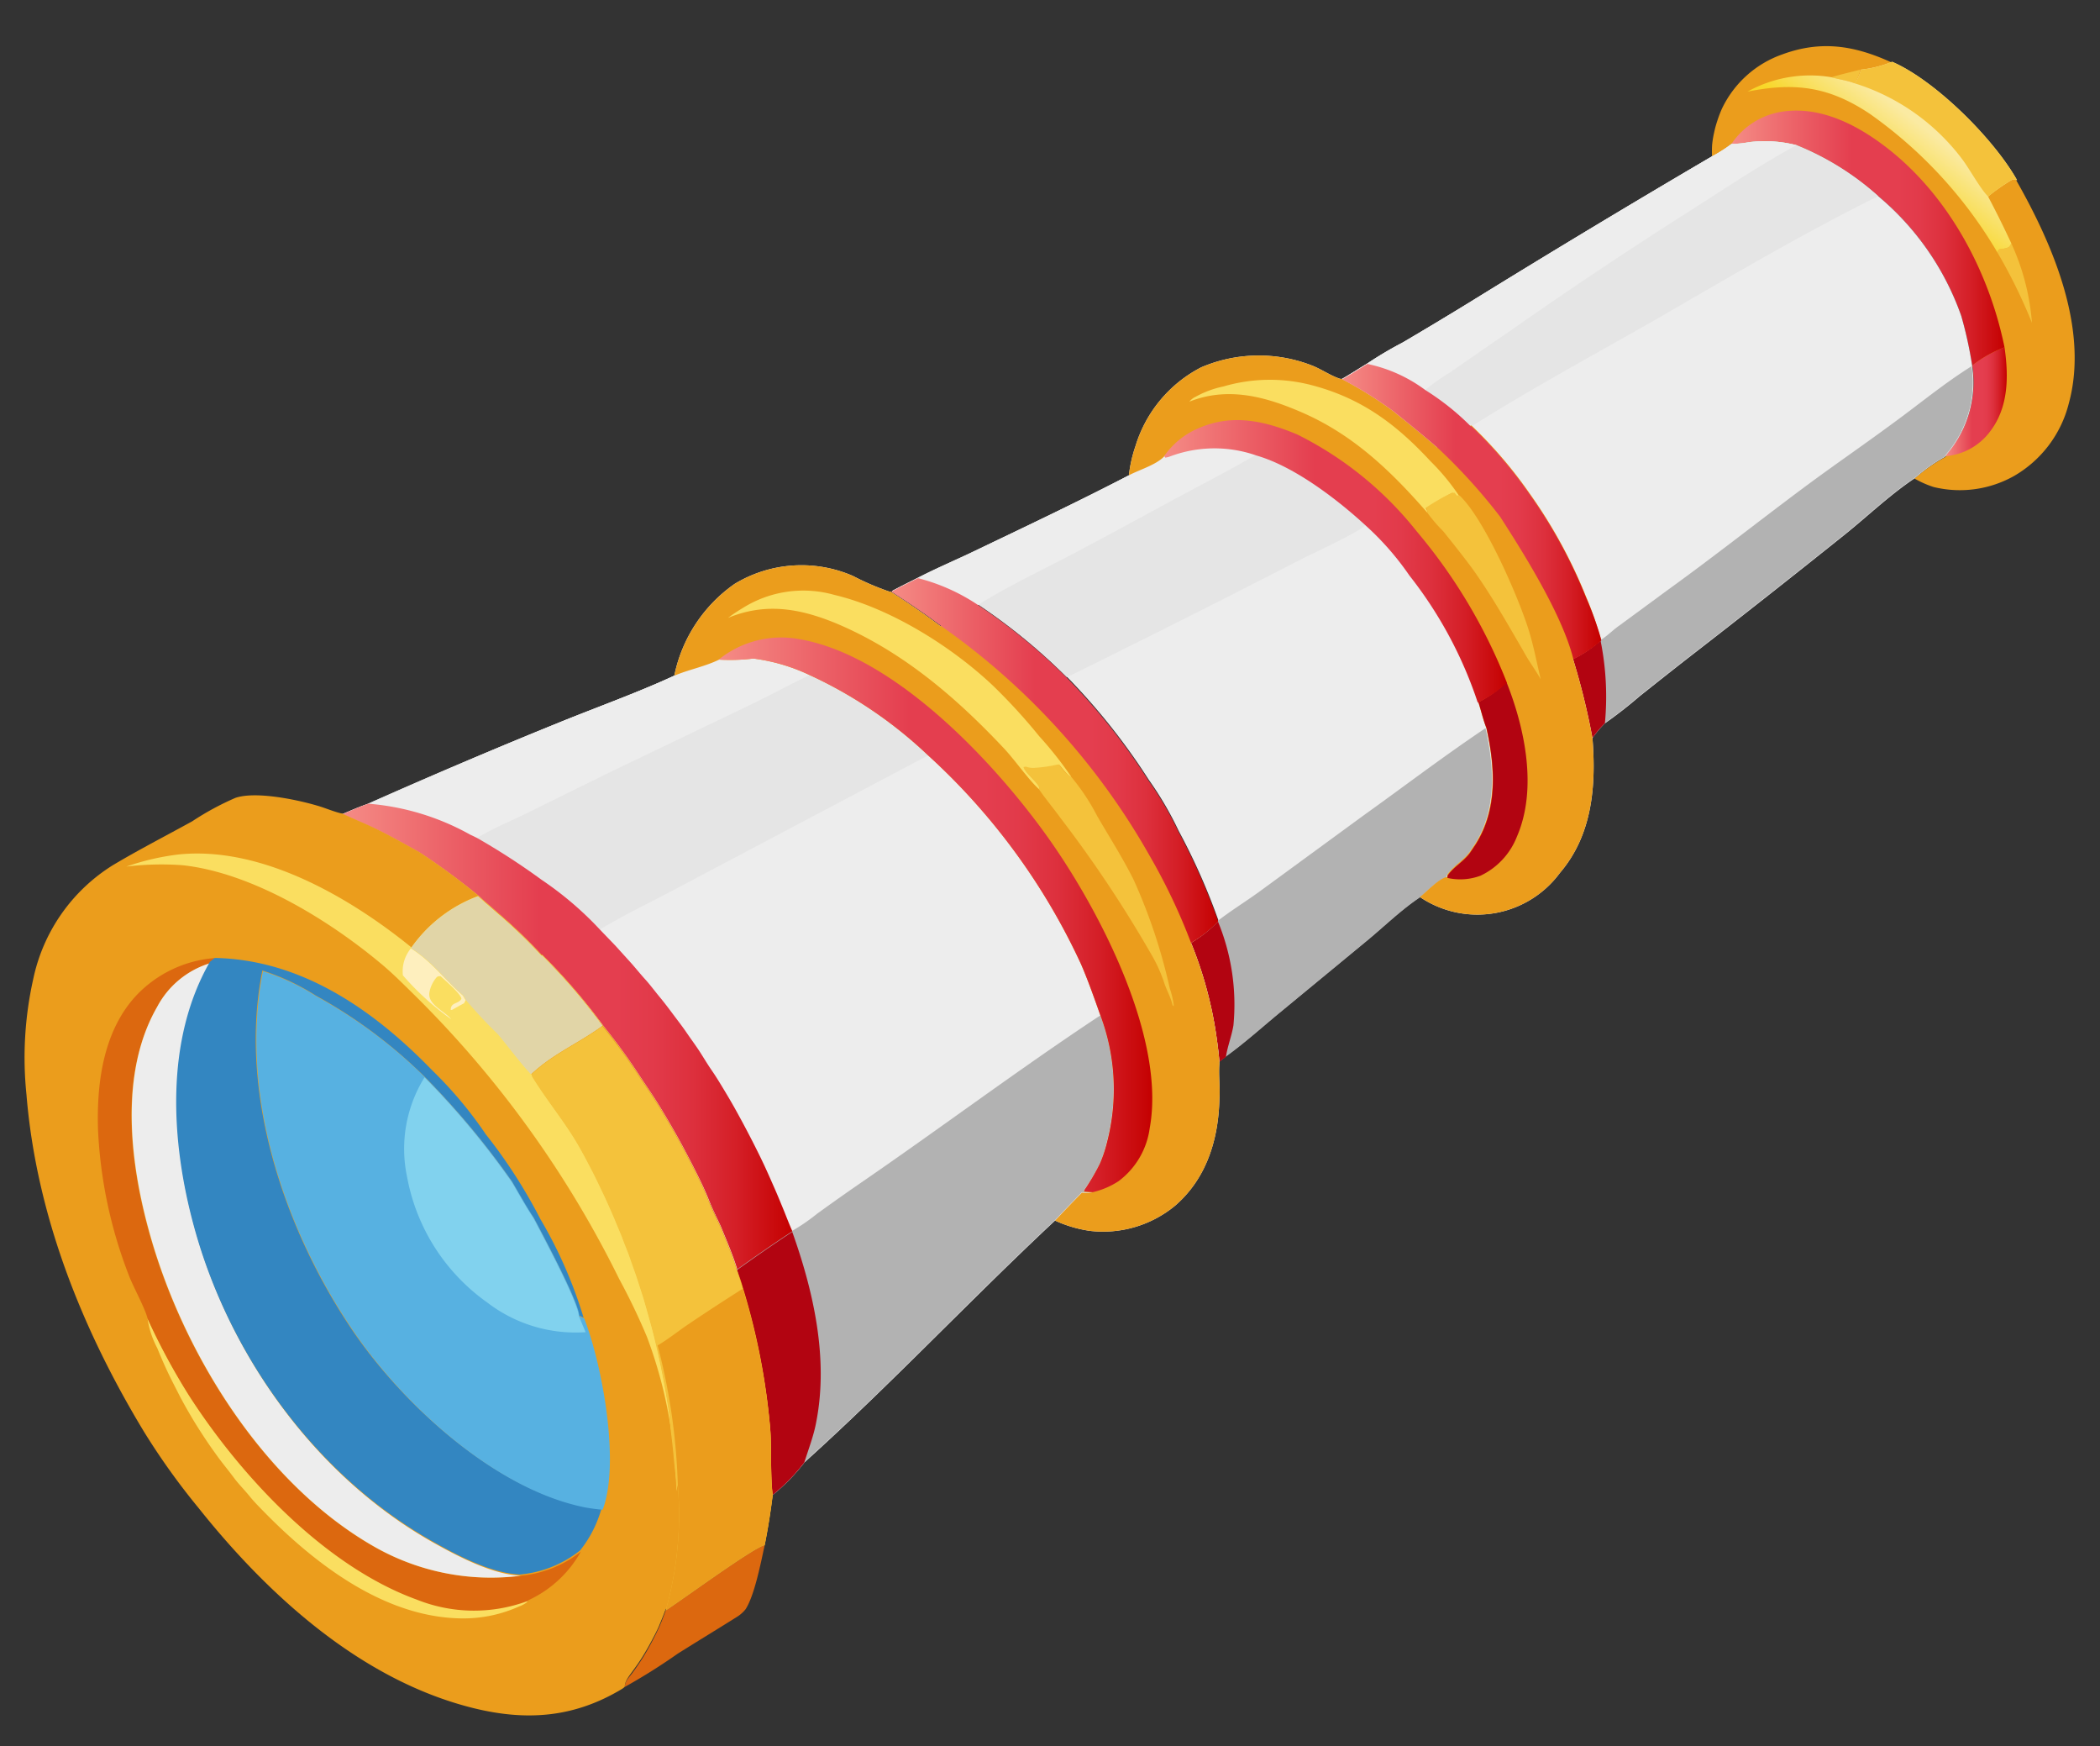
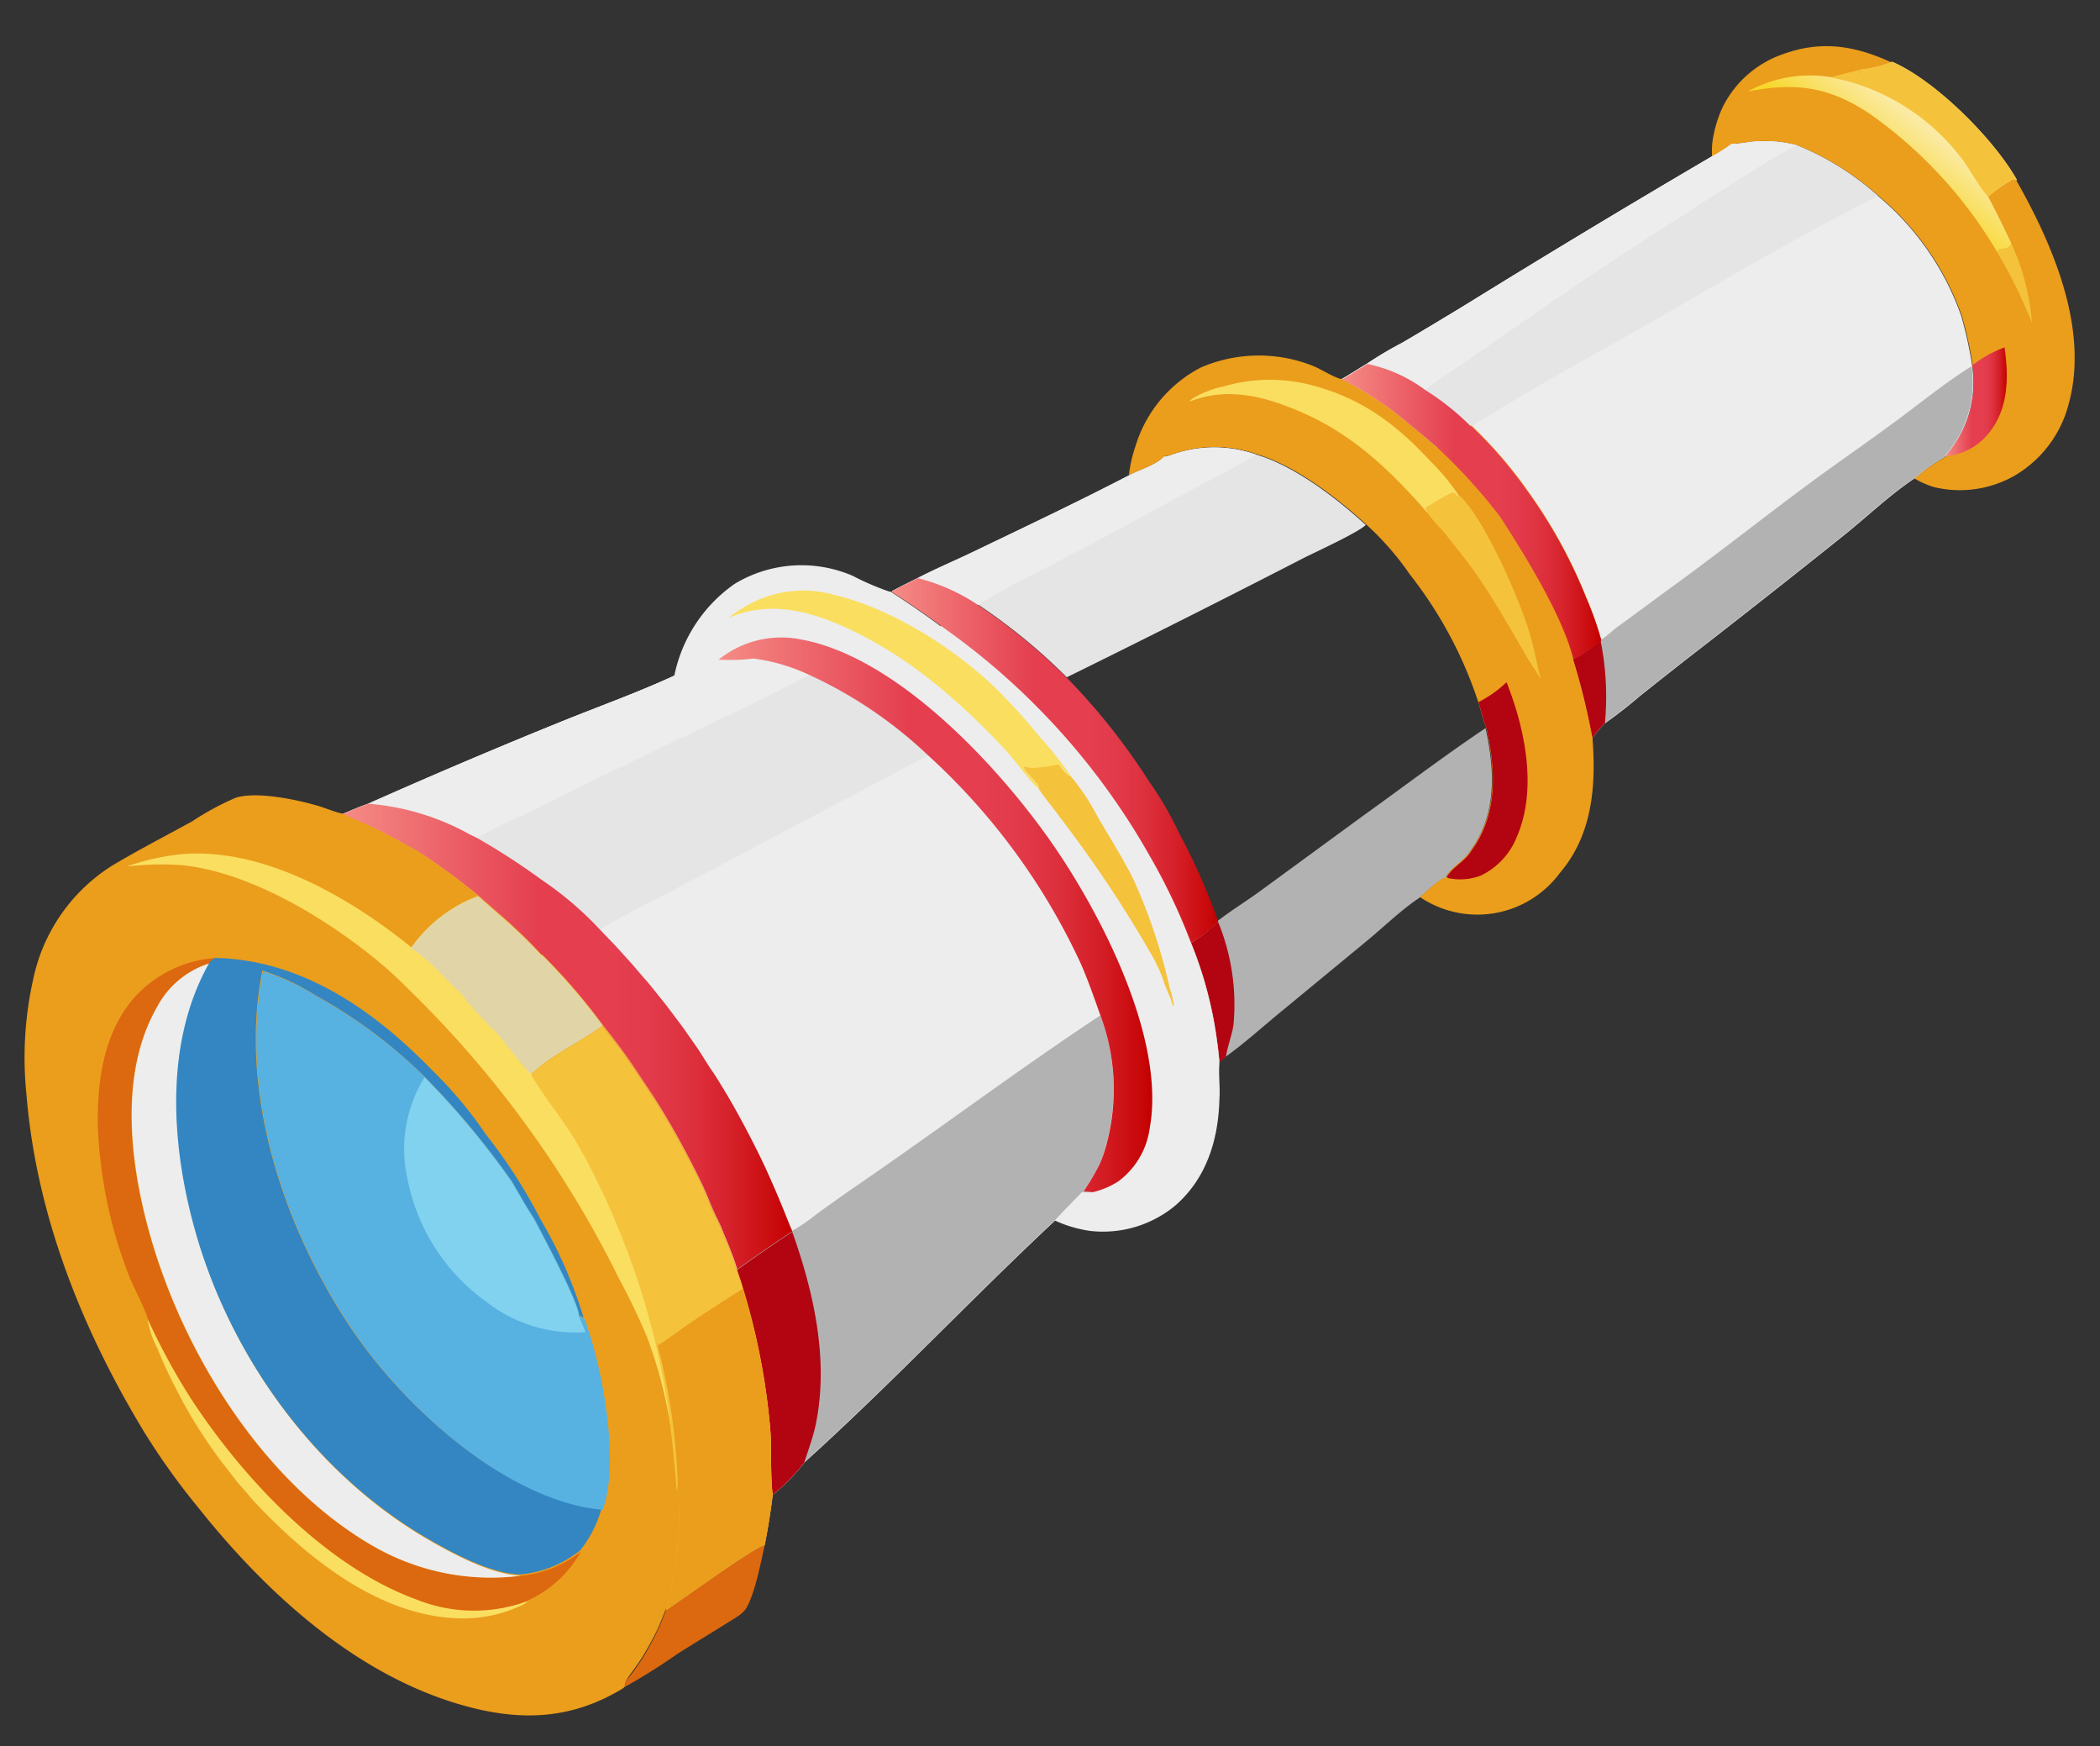
<svg xmlns="http://www.w3.org/2000/svg" xmlns:xlink="http://www.w3.org/1999/xlink" viewBox="0 0 173.78 144.47">
  <rect x="0" y="0" width="173.78" height="144.47" fill="#333333" stroke="none" />
  <defs>
    <style>.cls-1{fill:#dc680f;}.cls-2{fill:#eb9d1c;}.cls-3{fill:#f4c23b;}.cls-4{fill:url(#linear-gradient);}.cls-5{fill:url(#linear-gradient-2);}.cls-6{fill:url(#linear-gradient-3);}.cls-7{fill:#ededed;}.cls-8{fill:#b2b2b2;}.cls-9{fill:#b20411;}.cls-10{fill:#e5e5e5;}.cls-11{fill:#fade60;}.cls-12{fill:url(#linear-gradient-4);}.cls-13{fill:url(#linear-gradient-5);}.cls-14{fill:url(#linear-gradient-6);}.cls-15{fill:url(#linear-gradient-7);}.cls-16{fill:url(#linear-gradient-8);}.cls-17{fill:#feefbe;}.cls-18{fill:#e1d5a7;}.cls-19{fill:#3386c1;}.cls-20{fill:#57b1e1;}.cls-21{fill:#81d2ee;}</style>
    <linearGradient id="linear-gradient" x1="160.97" y1="33.27" x2="166.07" y2="33.27" gradientUnits="userSpaceOnUse">
      <stop offset="0" stop-color="#f58c86" />
      <stop offset="0.23" stop-color="#ec6268" />
      <stop offset="0.44" stop-color="#e43e4f" />
      <stop offset="0.61" stop-color="#e43e4f" />
      <stop offset="0.69" stop-color="#e23a4a" />
      <stop offset="0.78" stop-color="#dd303d" />
      <stop offset="0.88" stop-color="#d41e26" />
      <stop offset="0.98" stop-color="#c70607" />
      <stop offset="1" stop-color="#c40000" />
    </linearGradient>
    <linearGradient id="linear-gradient-2" x1="368.23" y1="-402.61" x2="369.08" y2="-401.52" gradientTransform="matrix(3.91, 0, 0, -3.91, -1283.01, -1558.71)" gradientUnits="userSpaceOnUse">
      <stop offset="0" stop-color="#f8d729" />
      <stop offset="1" stop-color="#faeaa2" />
    </linearGradient>
    <linearGradient id="linear-gradient-3" x1="143.28" y1="19.7" x2="165.88" y2="19.7" xlink:href="#linear-gradient" />
    <linearGradient id="linear-gradient-4" x1="111.02" y1="42.34" x2="132.47" y2="42.34" xlink:href="#linear-gradient" />
    <linearGradient id="linear-gradient-5" x1="96.34" y1="46.42" x2="124.67" y2="46.42" xlink:href="#linear-gradient" />
    <linearGradient id="linear-gradient-6" x1="28.3" y1="85.77" x2="65.52" y2="85.77" xlink:href="#linear-gradient" />
    <linearGradient id="linear-gradient-7" x1="73.71" y1="62.91" x2="100.79" y2="62.91" xlink:href="#linear-gradient" />
    <linearGradient id="linear-gradient-8" x1="59.47" y1="75.68" x2="95.35" y2="75.68" xlink:href="#linear-gradient" />
  </defs>
  <g id="Layer_2" data-name="Layer 2">
    <path class="cls-1" d="M55.09,133.23c1.25-.8,7.32-5.25,8.19-5.4-.31,1.41-.83,4.13-1.58,5.3a2.88,2.88,0,0,1-.79.68c-1.59,1-3.24,2-4.83,3a49.51,49.51,0,0,1-4.38,2.75c0-.46.38-.82.64-1.17s.57-.8.83-1.21.5-.84.73-1.27.45-.87.65-1.31S54.92,133.69,55.09,133.23Z" />
    <path class="cls-2" d="M141.68,13a8.77,8.77,0,0,1,0-1,8.35,8.35,0,0,1,.16-1,8.68,8.68,0,0,1,.27-1,10.09,10.09,0,0,1,.38-1,8.74,8.74,0,0,1,5-4.5c3.23-1.19,6-.73,9.05.67,3.58,1.55,8.42,6.38,10.34,9.8,3,5.29,6,12.24,4.32,18.4a9.65,9.65,0,0,1-4.52,6,9.14,9.14,0,0,1-6.67.92,8.26,8.26,0,0,1-1.58-.7A14,14,0,0,1,161,37.8c.07-.12.17-.23.25-.34a9.08,9.08,0,0,0,2-7.16v-.06a33.26,33.26,0,0,0-.9-4.1,22.75,22.75,0,0,0-6.87-9.91A23,23,0,0,0,148.66,12a10.61,10.61,0,0,0-3.93-.25,8.92,8.92,0,0,1-1.45.15A11.24,11.24,0,0,1,141.68,13Z" />
    <path class="cls-3" d="M151.55,6.39c.79-.24,1.6-.42,2.4-.63a4.37,4.37,0,0,1-.45,1.14C152.89,6.66,152.19,6.57,151.55,6.39Z" />
    <path class="cls-3" d="M166.44,20.13a19.34,19.34,0,0,1,1.71,6.58,43.89,43.89,0,0,0-2.87-5.84c.08-.19,0-.1.17-.25a3.83,3.83,0,0,0,.59-.1C166.3,20.44,166.32,20.36,166.44,20.13Z" />
    <path class="cls-4" d="M163.2,30.24a9.84,9.84,0,0,1,2.68-1.5c.35,2.45.33,5-1.23,7a5.1,5.1,0,0,1-3.68,2c.07-.12.17-.23.25-.34a9.08,9.08,0,0,0,2-7.16Z" />
    <path class="cls-5" d="M156.58,5.11c3.58,1.55,8.42,6.38,10.34,9.8-.22-.06-.26-.12-.48,0a15.07,15.07,0,0,0-1.92,1.35q1,1.89,1.92,3.87c-.12.23-.14.31-.4.39a3.83,3.83,0,0,1-.59.1c-.15.15-.09.06-.17.25A36.92,36.92,0,0,0,154.75,9.43c-3.38-2.26-6.18-2.64-10.14-1.85a10.64,10.64,0,0,1,6.94-1.19c.64.18,1.34.27,1.95.51A4.37,4.37,0,0,0,154,5.76,9.57,9.57,0,0,0,156.58,5.11Z" />
    <path class="cls-3" d="M156.58,5.11c3.58,1.55,8.42,6.38,10.34,9.8-.22-.06-.26-.12-.48,0a15.07,15.07,0,0,0-1.92,1.35c-.67-.68-1.5-2.23-2.13-3.07A17.72,17.72,0,0,0,153.5,6.9,4.37,4.37,0,0,0,154,5.76,9.57,9.57,0,0,0,156.58,5.11Z" />
-     <path class="cls-6" d="M143.28,11.91a6.17,6.17,0,0,1,4.31-2.69c3.1-.42,6.06,1.1,8.45,2.93,5.16,3.94,8.56,10.29,9.84,16.59a9.84,9.84,0,0,0-2.68,1.5,33.26,33.26,0,0,0-.9-4.1,22.75,22.75,0,0,0-6.87-9.91A23,23,0,0,0,148.66,12a10.61,10.61,0,0,0-3.93-.25A8.92,8.92,0,0,1,143.28,11.91Z" />
    <path class="cls-7" d="M143.28,11.91a8.92,8.92,0,0,0,1.45-.15,10.61,10.61,0,0,1,3.93.25,23,23,0,0,1,6.77,4.22,22.75,22.75,0,0,1,6.87,9.91,33.26,33.26,0,0,1,.9,4.1v.06a9.08,9.08,0,0,1-2,7.16c-.08.11-.18.22-.25.34a14,14,0,0,0-2.5,1.77c-2,1.33-3.82,3.07-5.69,4.58q-6.59,5.28-13.26,10.44c-1.28,1-2.54,2-3.8,3a36.75,36.75,0,0,1-2.91,2.27,9,9,0,0,0-1.05,1.26,58.49,58.49,0,0,0-1.61-6.55,10.25,10.25,0,0,0,2.3-1.54l0-.1a27,27,0,0,0-1.22-3.51,41.08,41.08,0,0,0-4.71-8.6,36.66,36.66,0,0,0-4.77-5.56h-.06a20.49,20.49,0,0,0-2.79,1.81c-1.16-1.08-2.38-2.06-3.63-3A31.82,31.82,0,0,0,111,31.38c.71-.4,1.39-.85,2.09-1.27a32.17,32.17,0,0,1,3-1.78q2.72-1.6,5.43-3.26,10-6.18,20.13-12.12A11.24,11.24,0,0,0,143.28,11.91Z" />
    <path class="cls-8" d="M132.47,52.94c.54-.33,1-.82,1.55-1.2l4-2.94c3.77-2.72,7.41-5.6,11.14-8.38,2.44-1.82,5-3.57,7.41-5.35,2.18-1.58,4.3-3.35,6.58-4.77a9.08,9.08,0,0,1-2,7.16c-.08.11-.18.22-.25.34a14,14,0,0,0-2.5,1.77c-2,1.33-3.82,3.07-5.69,4.58q-6.59,5.28-13.26,10.44c-1.28,1-2.54,2-3.8,3a36.75,36.75,0,0,1-2.91,2.27,9,9,0,0,0-1.05,1.26,58.49,58.49,0,0,0-1.61-6.55,10.25,10.25,0,0,0,2.3-1.54Z" />
    <path class="cls-9" d="M132.45,53a23.36,23.36,0,0,1,.36,6.83,9,9,0,0,0-1.05,1.26,58.49,58.49,0,0,0-1.61-6.55A10.25,10.25,0,0,0,132.45,53Z" />
    <path class="cls-10" d="M143.28,11.91a8.92,8.92,0,0,0,1.45-.15,10.61,10.61,0,0,1,3.93.25,23,23,0,0,1,6.77,4.22C149,19.4,142.8,23.11,136.59,26.68c-5,2.84-10,5.56-14.82,8.59h-.06a20.49,20.49,0,0,0-2.79,1.81c-1.16-1.08-2.38-2.06-3.63-3A31.82,31.82,0,0,0,111,31.38c.71-.4,1.39-.85,2.09-1.27a32.17,32.17,0,0,1,3-1.78q2.72-1.6,5.43-3.26,10-6.18,20.13-12.12A11.24,11.24,0,0,0,143.28,11.91Z" />
    <path class="cls-7" d="M143.28,11.91a8.92,8.92,0,0,0,1.45-.15,10.61,10.61,0,0,1,3.93.25c-2.9,1.58-5.62,3.39-8.4,5.17q-7.78,4.93-15.33,10.22-2.49,1.71-5,3.45a17.13,17.13,0,0,0-2,1.42h0c-.85.63-1.72,1.21-2.61,1.78A31.82,31.82,0,0,0,111,31.38c.71-.4,1.39-.85,2.09-1.27a32.17,32.17,0,0,1,3-1.78q2.72-1.6,5.43-3.26,10-6.18,20.13-12.12A11.24,11.24,0,0,0,143.28,11.91Z" />
-     <path class="cls-7" d="M93.42,39.32a11.11,11.11,0,0,1,.54-2.4,10.9,10.9,0,0,1,5.44-6.53,12.13,12.13,0,0,1,9.15-.16c.8.31,1.55.85,2.35,1.11l.12,0a31.82,31.82,0,0,1,4.27,2.67c1.25,1,2.47,2,3.63,3a20.49,20.49,0,0,1,2.79-1.81h.06a36.66,36.66,0,0,1,4.77,5.56,41.08,41.08,0,0,1,4.71,8.6,27,27,0,0,1,1.22,3.51l0,.1a10.25,10.25,0,0,1-2.3,1.54,58.49,58.49,0,0,1,1.61,6.55c.31,3.95,0,8-2.69,11.15a8.49,8.49,0,0,1-11.59,2c-1.49,1-2.84,2.31-4.23,3.47l-7.41,6.11c-1.44,1.19-2.87,2.48-4.39,3.57l-.54.42c-.07-.84-.18-1.68-.31-2.52s-.3-1.67-.49-2.49-.42-1.65-.68-2.45-.55-1.61-.87-2.39a9.73,9.73,0,0,0,2.23-1.76v-.07a52.53,52.53,0,0,0-3.27-7.36,27.87,27.87,0,0,0-2.47-4.22,53,53,0,0,0-6.77-8.52,48.51,48.51,0,0,0-7.32-6h0c-1,.66-2.11,1-3,1.75-1.35-1-2.74-2-4.15-2.87.72-.39,1.46-.75,2.19-1.12,1.49-.77,3.06-1.43,4.58-2.16C84.81,43.59,89.17,41.53,93.42,39.32Z" />
    <path class="cls-8" d="M100.79,76.17c1.09-.84,2.27-1.57,3.38-2.37l8.64-6.32c3.38-2.42,6.67-4.93,10.12-7.24.72,3.23.95,6.72-.91,9.64l-.43.64c-.52.75-1.41,1.2-1.89,1.94l0,.17c-.63.06-1.72,1.24-2.25,1.65-1.49,1-2.84,2.31-4.23,3.47l-7.41,6.11c-1.44,1.19-2.87,2.48-4.39,3.57l-.54.42c-.07-.84-.18-1.68-.31-2.52s-.3-1.67-.49-2.49-.42-1.65-.68-2.45-.55-1.61-.87-2.39a9.73,9.73,0,0,0,2.23-1.76Z" />
    <path class="cls-9" d="M100.79,76.24a18,18,0,0,1,1.28,8.58c-.14.88-.49,1.73-.62,2.61l-.54.42c-.07-.84-.18-1.68-.31-2.52s-.3-1.67-.49-2.49-.42-1.65-.68-2.45-.55-1.61-.87-2.39A9.73,9.73,0,0,0,100.79,76.24Z" />
    <path class="cls-10" d="M96.34,37.73l.06.05a1.87,1.87,0,0,0,.34-.08,10.48,10.48,0,0,1,7.22-.09v0c3.13.9,6.71,3.65,9.06,5.82-.65.64-4.17,2.24-5.23,2.78q-9.71,5-19.51,9.82a48.51,48.51,0,0,0-7.32-6h0c-1,.66-2.11,1-3,1.75-1.35-1-2.74-2-4.15-2.87.72-.39,1.46-.75,2.19-1.12,1.49-.77,3.06-1.43,4.58-2.16,4.32-2.08,8.68-4.14,12.93-6.35C94.25,38.87,95.76,38.44,96.34,37.73Z" />
    <path class="cls-7" d="M96.34,37.73l.06.05a1.87,1.87,0,0,0,.34-.08,10.48,10.48,0,0,1,7.22-.09v0c-2.12,1.24-4.32,2.37-6.48,3.53-2.77,1.5-5.52,3-8.31,4.48s-5.6,2.78-8.21,4.41h0c-1,.66-2.11,1-3,1.75-1.35-1-2.74-2-4.15-2.87.72-.39,1.46-.75,2.19-1.12,1.49-.77,3.06-1.43,4.58-2.16,4.32-2.08,8.68-4.14,12.93-6.35C94.25,38.87,95.76,38.44,96.34,37.73Z" />
    <path class="cls-2" d="M93.42,39.32a11.11,11.11,0,0,1,.54-2.4,10.9,10.9,0,0,1,5.44-6.53,12.13,12.13,0,0,1,9.15-.16c.8.31,1.55.85,2.35,1.11l.12,0a31.82,31.82,0,0,1,4.27,2.67c1.25,1,2.47,2,3.63,3a20.49,20.49,0,0,1,2.79-1.81h.06a36.66,36.66,0,0,1,4.77,5.56,41.08,41.08,0,0,1,4.71,8.6,27,27,0,0,1,1.22,3.51l0,.1a10.25,10.25,0,0,1-2.3,1.54,58.49,58.49,0,0,1,1.61,6.55c.31,3.95,0,8-2.69,11.15a8.49,8.49,0,0,1-11.59,2c.53-.41,1.62-1.59,2.25-1.65l0-.17c.48-.74,1.37-1.19,1.89-1.94l.43-.64c1.86-2.92,1.63-6.41.91-9.64-.27-.68-.44-1.45-.67-2.15a34.45,34.45,0,0,0-5.66-10.52,23.36,23.36,0,0,0-3.58-4.1c-2.35-2.17-5.93-4.92-9.06-5.82v0a10.48,10.48,0,0,0-7.22.09,1.87,1.87,0,0,1-.34.08l-.06-.05C95.76,38.44,94.25,38.87,93.42,39.32Z" />
    <path class="cls-3" d="M118.11,42.41A.57.57,0,0,0,118,42l0-.08a16.93,16.93,0,0,1,2.22-1.16c.13-.08,0-.06.21,0l.18.23.17,0c2.06,1.94,4.85,8.35,5.72,11.12.42,1.35.67,2.71,1,4.09-.44-.79-1-1.52-1.42-2.31-1.37-2.35-2.7-4.72-4.3-6.93-.74-1-1.54-2-2.34-3A12.73,12.73,0,0,1,118.11,42.41Z" />
    <path class="cls-9" d="M124.67,56.44c1.52,3.83,2.57,8.82.86,12.77a6,6,0,0,1-3,3.23,4.79,4.79,0,0,1-2.75.19l0-.17c.48-.74,1.37-1.19,1.89-1.94l.43-.64c1.86-2.92,1.63-6.41.91-9.64-.27-.68-.44-1.45-.67-2.15A9.88,9.88,0,0,0,124.67,56.44Z" />
    <path class="cls-11" d="M118.11,42.41c-3-3.44-6.15-6.47-10.42-8.31-3-1.3-6.09-2.13-9.27-.87a1.44,1.44,0,0,1,.51-.4,8.2,8.2,0,0,1,2.32-.86,13.65,13.65,0,0,1,7.12-.15c4.21,1.06,7.12,3.22,10,6.33A18.23,18.23,0,0,1,120.73,41l-.17,0-.18-.23c-.16,0-.08,0-.21,0A16.93,16.93,0,0,0,118,42l0,.08A.57.57,0,0,1,118.11,42.41Z" />
    <path class="cls-12" d="M131.25,49.43a41.08,41.08,0,0,0-4.71-8.6,36.1,36.1,0,0,0-4.77-5.56h-.06a21,21,0,0,0-3.76-3h0a12.21,12.21,0,0,0-4.79-2.16c-.7.42-1.38.87-2.09,1.27a31.82,31.82,0,0,1,4.27,2.67c1.25,1,2.47,2,3.63,3a46.51,46.51,0,0,1,5.17,5.7c2,3.1,5.17,8.17,6.06,11.79a10.25,10.25,0,0,0,2.3-1.54l0-.1A27,27,0,0,0,131.25,49.43Z" />
-     <path class="cls-13" d="M96.34,37.73a6.61,6.61,0,0,1,3-2.37c2.73-1.14,5.39-.51,8,.58a29.15,29.15,0,0,1,9.88,8,44.67,44.67,0,0,1,7.48,12.54,9.88,9.88,0,0,1-2.41,1.65,34.45,34.45,0,0,0-5.66-10.52,23.36,23.36,0,0,0-3.58-4.1c-2.35-2.17-5.93-4.92-9.06-5.82v0a10.48,10.48,0,0,0-7.22.09,1.87,1.87,0,0,1-.34.08Z" />
    <path class="cls-7" d="M55.8,55.9a12.25,12.25,0,0,1,5-7.6,10.69,10.69,0,0,1,9.79-.65,21.56,21.56,0,0,0,3,1.29h.1c1.41.92,2.8,1.85,4.15,2.87.93-.72,2.07-1.09,3-1.75h0a48.51,48.51,0,0,1,7.32,6,53,53,0,0,1,6.77,8.52,27.87,27.87,0,0,1,2.47,4.22,52.53,52.53,0,0,1,3.27,7.36v.07A9.73,9.73,0,0,1,98.56,78c.32.78.61,1.58.87,2.39s.48,1.62.68,2.45.36,1.65.49,2.49.24,1.68.31,2.52l0,.16c-.08.95.07,1.95,0,2.91-.08,3.34-1.06,6.57-3.66,8.82a9.36,9.36,0,0,1-7.06,2.09,10.48,10.48,0,0,1-2.88-.85c-7,6.54-13.6,13.57-20.73,20a15.9,15.9,0,0,1-2.66,2.72c-.2-1.57-.08-3.72-.2-5.42a56,56,0,0,0-2.27-11.68c-.15-.52-.34-1-.51-1.55-.38-1.22-.89-2.4-1.37-3.58-.31-.74-.63-1.48-1-2.21s-.68-1.46-1-2.18-.73-1.43-1.11-2.14-.78-1.41-1.18-2.1-.83-1.38-1.26-2.06-.87-1.35-1.33-2-.92-1.32-1.39-2-1-1.28-1.47-1.91a49.41,49.41,0,0,0-5-5.81l-.06,0A43.83,43.83,0,0,0,41,75.46c-.51-.43-1-.86-1.48-1.31a57.61,57.61,0,0,0-4.83-3.55c-1.22-.71-2.46-1.42-3.73-2-.89-.43-1.81-.79-2.7-1.22.71-.3,1.41-.61,2.13-.86Q38.31,63,46.26,59.78C49.43,58.49,52.7,57.33,55.8,55.9Z" />
    <path class="cls-8" d="M91.06,84a17.42,17.42,0,0,1,.53,10.49A10.81,10.81,0,0,1,91,96.31a18.82,18.82,0,0,1-1.29,2.15l0,.1.69.07a6.33,6.33,0,0,1-.87,0q-1.12,1.14-2.22,2.31c-7,6.54-13.6,13.57-20.73,20a15.9,15.9,0,0,1-2.66,2.72c-.2-1.57-.08-3.72-.2-5.42a56,56,0,0,0-2.27-11.68c-.15-.52-.34-1-.51-1.55q2.25-1.62,4.56-3.15v0a15.62,15.62,0,0,0,2.08-1.42c1.18-.86,2.36-1.69,3.56-2.52C77.83,93.33,84.31,88.46,91.06,84Z" />
    <path class="cls-9" d="M61,105.06q2.25-1.62,4.56-3.15c1.76,4.93,3,10.43,2,15.65-.21,1.2-.64,2.27-1,3.43a15.9,15.9,0,0,1-2.66,2.72c-.2-1.57-.08-3.72-.2-5.42a56,56,0,0,0-2.27-11.68C61.32,106.09,61.13,105.57,61,105.06Z" />
    <path class="cls-10" d="M59.47,54.57a16.1,16.1,0,0,0,2.83-.09A15.41,15.41,0,0,1,67,55.85a36.19,36.19,0,0,1,9.83,6.63L56.46,73.25c-2.27,1.23-4.62,2.32-6.82,3.65h0a13.55,13.55,0,0,1-3.48,1.65,5,5,0,0,0-1.26.53l-.06,0A43.83,43.83,0,0,0,41,75.46c-.51-.43-1-.86-1.48-1.31a57.61,57.61,0,0,0-4.83-3.55c-1.22-.71-2.46-1.42-3.73-2-.89-.43-1.81-.79-2.7-1.22.71-.3,1.41-.61,2.13-.86Q38.31,63,46.26,59.78c3.17-1.29,6.44-2.45,9.54-3.88C57,55.39,58.32,55.15,59.47,54.57Z" />
    <path class="cls-7" d="M59.47,54.57a16.1,16.1,0,0,0,2.83-.09A15.41,15.41,0,0,1,67,55.85c-1.55.73-3.06,1.56-4.6,2.31L50.44,63.9l-7,3.45c-1.32.64-2.75,1.23-4,2l-.56-.27c-1.28.64-2.94.75-4.13,1.55-1.22-.71-2.46-1.42-3.73-2-.89-.43-1.81-.79-2.7-1.22.71-.3,1.41-.61,2.13-.86Q38.31,63,46.26,59.78c3.17-1.29,6.44-2.45,9.54-3.88C57,55.39,58.32,55.15,59.47,54.57Z" />
    <path class="cls-14" d="M64.86,100.13c-.24-.58-.47-1.15-.72-1.72s-.5-1.14-.76-1.71-.53-1.12-.81-1.68-.56-1.1-.85-1.65-.59-1.1-.89-1.64-.62-1.08-.94-1.61-.64-1.06-1-1.58-.67-1.05-1-1.56-.7-1-1.06-1.53-.73-1-1.11-1.51-.75-1-1.14-1.47-.78-1-1.18-1.44-.8-.94-1.22-1.41l-1.25-1.38L49.64,76.9h0a27.86,27.86,0,0,0-4.83-4.12,56.62,56.62,0,0,0-5.34-3.46l-.56-.27a20.63,20.63,0,0,0-8.43-2.56c-.72.25-1.42.56-2.13.86.89.43,1.81.79,2.7,1.22,1.27.61,2.51,1.32,3.73,2a57.61,57.61,0,0,1,4.83,3.55c.48.45,1,.88,1.48,1.31a43.83,43.83,0,0,1,3.75,3.59l.06,0a49.41,49.41,0,0,1,5,5.81c.5.63,1,1.27,1.47,1.91s.94,1.31,1.39,2,.9,1.34,1.33,2,.85,1.36,1.26,2.06.8,1.39,1.18,2.1.75,1.42,1.11,2.14.71,1.45,1,2.18.65,1.47,1,2.21c.48,1.18,1,2.36,1.37,3.58q2.25-1.62,4.56-3.15v0C65.31,101.28,65.09,100.7,64.86,100.13Z" />
-     <path class="cls-2" d="M55.8,55.9a12.25,12.25,0,0,1,5-7.6,10.69,10.69,0,0,1,9.79-.65,21.56,21.56,0,0,0,3,1.29h.1c1.41.92,2.8,1.85,4.15,2.87.93-.72,2.07-1.09,3-1.75h0a48.51,48.51,0,0,1,7.32,6,53,53,0,0,1,6.77,8.52,27.87,27.87,0,0,1,2.47,4.22,52.53,52.53,0,0,1,3.27,7.36v.07A9.73,9.73,0,0,1,98.56,78c.32.78.61,1.58.87,2.39s.48,1.62.68,2.45.36,1.65.49,2.49.24,1.68.31,2.52l0,.16c-.08.95.07,1.95,0,2.91-.08,3.34-1.06,6.57-3.66,8.82a9.36,9.36,0,0,1-7.06,2.09,10.48,10.48,0,0,1-2.88-.85q1.1-1.17,2.22-2.31a6.33,6.33,0,0,0,.87,0l-.69-.07,0-.1A18.82,18.82,0,0,0,91,96.31a10.81,10.81,0,0,0,.61-1.82A17.42,17.42,0,0,0,91.06,84c-.5-1.41-1-2.84-1.59-4.21A53.86,53.86,0,0,0,76.79,62.48,36.19,36.19,0,0,0,67,55.85a15.41,15.41,0,0,0-4.66-1.37,16.1,16.1,0,0,1-2.83.09C58.32,55.15,57,55.39,55.8,55.9Z" />
    <path class="cls-3" d="M87.59,63.2c.28.34.6.88,1,1a17.76,17.76,0,0,1,2.21,3.32c1,1.72,2.1,3.44,3,5.24a45.83,45.83,0,0,1,3,9,6.86,6.86,0,0,1,.32,1.32.76.76,0,0,1,0,.16c-.11-.11-.08-.05-.11-.18-.17-.67-.54-1.27-.73-1.94a12.8,12.8,0,0,0-1.09-2.31,101.69,101.69,0,0,0-7.41-11.11c-.6-.83-1.27-1.62-1.85-2.47.24-.3-1.19-1.35-1.25-1.81a.39.39,0,0,1,.3,0,1.62,1.62,0,0,0,.66.06,11.5,11.5,0,0,0,1.84-.27Z" />
    <path class="cls-11" d="M60.24,51.12a14.16,14.16,0,0,1,1.21-.81,9.43,9.43,0,0,1,7.61-1.09c4.64,1.1,9.73,4.29,13.16,7.55A47.09,47.09,0,0,1,86,60.91a30.26,30.26,0,0,1,2.64,3.34c-.4-.17-.72-.71-1-1l-.13,0a11.5,11.5,0,0,1-1.84.27,1.62,1.62,0,0,1-.66-.06.39.39,0,0,0-.3,0c.06.46,1.49,1.51,1.25,1.81-.83-.74-2-2.43-2.91-3.39-4-4.25-8.46-8.06-13.93-10.34C66.08,50.3,63.29,49.86,60.24,51.12Z" />
    <path class="cls-15" d="M97.52,68.81a27.87,27.87,0,0,0-2.47-4.22,53,53,0,0,0-6.77-8.52,48.51,48.51,0,0,0-7.32-6h0a16,16,0,0,0-5-2.24c-.73.37-1.47.73-2.2,1.12,1.42.92,2.81,1.85,4.16,2.87A58,58,0,0,1,95.12,70.77,49.34,49.34,0,0,1,98.56,78a9.73,9.73,0,0,0,2.23-1.76v-.07A52.53,52.53,0,0,0,97.52,68.81Z" />
    <path class="cls-16" d="M59.47,54.57a8.23,8.23,0,0,1,6.69-1.69c8,1.37,16.47,10.52,20.88,16.86,4.11,5.91,9.45,16.27,8.1,23.6a6.57,6.57,0,0,1-2.58,4.38,6.65,6.65,0,0,1-2.14.91l-.69-.07,0-.1A18.82,18.82,0,0,0,91,96.31a10.81,10.81,0,0,0,.61-1.82A17.42,17.42,0,0,0,91.06,84c-.5-1.41-1-2.84-1.59-4.21A53.86,53.86,0,0,0,76.79,62.48,36.19,36.19,0,0,0,67,55.85a15.41,15.41,0,0,0-4.66-1.37A16.1,16.1,0,0,1,59.47,54.57Z" />
    <path class="cls-2" d="M51.7,139.55a1.35,1.35,0,0,1-.27.2c-3.94,2.36-7.88,2.65-12.3,1.55C29.91,139,22.2,132,16.42,124.74a57.2,57.2,0,0,1-4.52-6.32C6.77,109.94,3,100.5,2.19,90.55A29.77,29.77,0,0,1,2.75,81a14.63,14.63,0,0,1,6.6-9.43c2.13-1.27,4.37-2.42,6.55-3.62A23.13,23.13,0,0,1,19.5,66c1.68-.55,5,.14,6.68.63.69.19,1.35.49,2.05.66l.07,0c.89.43,1.81.79,2.7,1.22,1.27.61,2.51,1.32,3.73,2a57.61,57.61,0,0,1,4.83,3.55c.48.45,1,.88,1.48,1.31a43.83,43.83,0,0,1,3.75,3.59l.06,0a49.41,49.41,0,0,1,5,5.81c.5.63,1,1.27,1.47,1.91s.94,1.31,1.39,2,.9,1.34,1.33,2,.85,1.36,1.26,2.06.8,1.39,1.18,2.1.75,1.42,1.11,2.14.71,1.45,1,2.18.65,1.47,1,2.21c.48,1.18,1,2.36,1.37,3.58.17.51.36,1,.51,1.55a56,56,0,0,1,2.27,11.68c.12,1.7,0,3.85.2,5.42-.17,1.38-.39,2.75-.66,4.12-.87.15-6.94,4.6-8.19,5.4-.17.46-.35.91-.54,1.36s-.42.88-.65,1.31-.47.85-.73,1.27-.54.81-.83,1.21S51.7,139.09,51.7,139.55Z" />
    <path class="cls-11" d="M12.21,109.08a54.26,54.26,0,0,0,3.4,6.27c4.3,6.7,11.26,14.16,18.88,16.92a12.75,12.75,0,0,0,9.14.12l0,.07a.25.25,0,0,0,0,.07,2.17,2.17,0,0,1-.65.36,11.17,11.17,0,0,1-4.63,1c-6.3,0-12-4.28-16.26-8.57-.48-.49-1-1-1.42-1.52s-.91-1-1.34-1.58-.86-1.09-1.27-1.65-.81-1.13-1.19-1.71-.75-1.16-1.1-1.76-.69-1.2-1-1.81-.64-1.24-.93-1.86-.57-1.27-.83-1.91A7.47,7.47,0,0,1,12.21,109.08Z" />
    <path class="cls-1" d="M12.21,109.08c-.18-.8-1.17-2.59-1.53-3.53A38,38,0,0,1,8.11,93.43c-.12-3.87.45-8.24,3.26-11.17a10,10,0,0,1,6.4-3l-.31.42A7.39,7.39,0,0,0,13,83.31c-3.13,5.4-2.3,12.71-.71,18.48,2.73,10,9.45,20.9,18.61,26.14a19.5,19.5,0,0,0,12.17,2.43,9.33,9.33,0,0,0,5-2,9.55,9.55,0,0,1-4.29,4,.5.5,0,0,0-.14.1,12.75,12.75,0,0,1-9.14-.12c-7.62-2.76-14.58-10.22-18.88-16.92A54.26,54.26,0,0,1,12.21,109.08Z" />
    <path class="cls-7" d="M43.1,130.36a19.5,19.5,0,0,1-12.17-2.43c-9.16-5.24-15.88-16.14-18.61-26.14C10.73,96,9.9,88.71,13,83.31a7.39,7.39,0,0,1,4.43-3.64c-3.74,6.52-3.23,14.87-1.32,21.89,2.88,10.6,10,20.53,19.64,26C37.85,128.74,40.71,130.25,43.1,130.36Z" />
    <path class="cls-11" d="M10.46,71.69a20.55,20.55,0,0,1,4.31-1c6.86-.71,14.14,3.52,19.28,7.69a11.74,11.74,0,0,1,5.51-4.25c.48.45,1,.88,1.48,1.31a43.83,43.83,0,0,1,3.75,3.59l.06,0a49.41,49.41,0,0,1,5,5.81c-1.93,1.42-4.1,2.31-5.89,4l.09.16c1.2,2,2.79,3.88,4,6,.27.49.53,1,.79,1.47s.5,1,.74,1.48.48,1,.71,1.51.45,1,.66,1.52.43,1,.63,1.54.4,1,.59,1.55.37,1,.55,1.57l.51,1.58c.16.53.31,1.06.46,1.6s.29,1.06.43,1.6.26,1.08.38,1.62.23,1.08.34,1.62.21,1.09.3,1.64.18,1.09.26,1.64.15,1.1.21,1.65.13,1.1.18,1.65c.08,1,.23,2,.24,3l0,.16-.19-2.44a37.86,37.86,0,0,0-2.3-10.35,52.28,52.28,0,0,0-2.29-4.78A87.12,87.12,0,0,0,34.41,82.43c-.91-.89-1.81-1.81-2.79-2.63-4.35-3.66-10.73-7.59-16.5-8.22A24.2,24.2,0,0,0,10.46,71.69Z" />
-     <path class="cls-17" d="M34,78.46c1.72,1.07,2.8,2.6,4.3,3.9l.23.39L38.4,83c-.33.17-.65.36-1,.55l-.1,0c0-.65.61-.46.88-.91,0-.39-1.39-1.57-1.72-1.88-.13,0-.22,0-.32.08a2.68,2.68,0,0,0-.61,1.28c-.14,1,1.27,1.53,1.81,2.2l0,0a22.71,22.71,0,0,1-4-3.63A3,3,0,0,1,34,78.46Z" />
    <path class="cls-18" d="M39.56,74.15c.48.45,1,.88,1.48,1.31a43.83,43.83,0,0,1,3.75,3.59l.06,0a49.41,49.41,0,0,1,5,5.81c-1.93,1.42-4.1,2.31-5.89,4-.26-.1-2.4-2.9-2.78-3.32a38.13,38.13,0,0,1-2.61-2.79l-.23-.39c-1.5-1.3-2.58-2.83-4.3-3.9V78.4A11.74,11.74,0,0,1,39.56,74.15Z" />
    <path class="cls-3" d="M49.85,84.89c.5.63,1,1.27,1.47,1.91s.94,1.31,1.39,2,.9,1.34,1.33,2,.85,1.36,1.26,2.06.8,1.39,1.18,2.1.75,1.42,1.11,2.14.71,1.45,1,2.18.65,1.47,1,2.21c.48,1.18,1,2.36,1.37,3.58.17.51.36,1,.51,1.55a56,56,0,0,1,2.27,11.68c.12,1.7,0,3.85.2,5.42-.17,1.38-.39,2.75-.66,4.12-.87.15-6.94,4.6-8.19,5.4a29.13,29.13,0,0,0,1-10.39l-.12.49c0-1-.16-2-.24-3q-.08-.83-.18-1.65T55.38,117c-.08-.55-.17-1.1-.26-1.64s-.19-1.09-.3-1.64-.22-1.08-.34-1.62-.25-1.08-.38-1.62-.28-1.07-.43-1.6-.3-1.07-.46-1.6l-.51-1.58c-.18-.53-.36-1-.55-1.57s-.39-1-.59-1.55-.41-1-.63-1.54-.43-1-.66-1.52-.47-1-.71-1.51-.49-1-.74-1.48-.52-1-.79-1.47c-1.19-2.15-2.78-4-4-6L44,88.86C45.75,87.2,47.92,86.31,49.85,84.89Z" />
    <path class="cls-2" d="M61.47,106.61a56,56,0,0,1,2.27,11.68c.12,1.7,0,3.85.2,5.42-.17,1.38-.39,2.75-.66,4.12-.87.15-6.94,4.6-8.19,5.4a29.13,29.13,0,0,0,1-10.39,51,51,0,0,0-1.67-11.53c.86-.51,1.67-1.16,2.49-1.72Q59.18,108.06,61.47,106.61Z" />
    <path class="cls-19" d="M17.77,79.25c7.18.14,13.14,4.29,18,9.3a33.68,33.68,0,0,1,4.43,5.29,42.89,42.89,0,0,1,4.51,7A37.12,37.12,0,0,1,48.29,109a3.39,3.39,0,0,1-.39-.18c-.09-1.25-3-6.67-3.75-8.09-.66-.93-1.21-2-1.8-3a67.25,67.25,0,0,0-7.22-8.66,40.69,40.69,0,0,0-9-6.71,18.75,18.75,0,0,0-4.42-2.07c-2,10,1.73,21.21,7.29,29.53,4.14,6.19,11.8,13.28,19.28,14.79a14.81,14.81,0,0,0,1.49.2,9.73,9.73,0,0,1-1.76,3.45,9.33,9.33,0,0,1-5,2c-2.39-.11-5.25-1.62-7.32-2.8-9.62-5.47-16.76-15.4-19.64-26-1.91-7-2.42-15.37,1.32-21.89Z" />
    <path class="cls-20" d="M21.76,80.35a18.75,18.75,0,0,1,4.42,2.07,40.69,40.69,0,0,1,9,6.71,67.25,67.25,0,0,1,7.22,8.66c.59,1,1.14,2,1.8,3,.74,1.42,3.66,6.84,3.75,8.09a3.39,3.39,0,0,0,.39.18c1.5,3.85,3,12,1.53,15.84a14.81,14.81,0,0,1-1.49-.2c-7.48-1.51-15.14-8.6-19.28-14.79C23.49,101.56,19.76,90.38,21.76,80.35Z" />
    <path class="cls-21" d="M35.13,89.13a67.25,67.25,0,0,1,7.22,8.66c.59,1,1.14,2,1.8,3,.74,1.42,3.66,6.84,3.75,8.09l.56,1.33a12,12,0,0,1-8.16-2.47,16.34,16.34,0,0,1-6.61-10.36A11.2,11.2,0,0,1,35.13,89.13Z" />
  </g>
</svg>